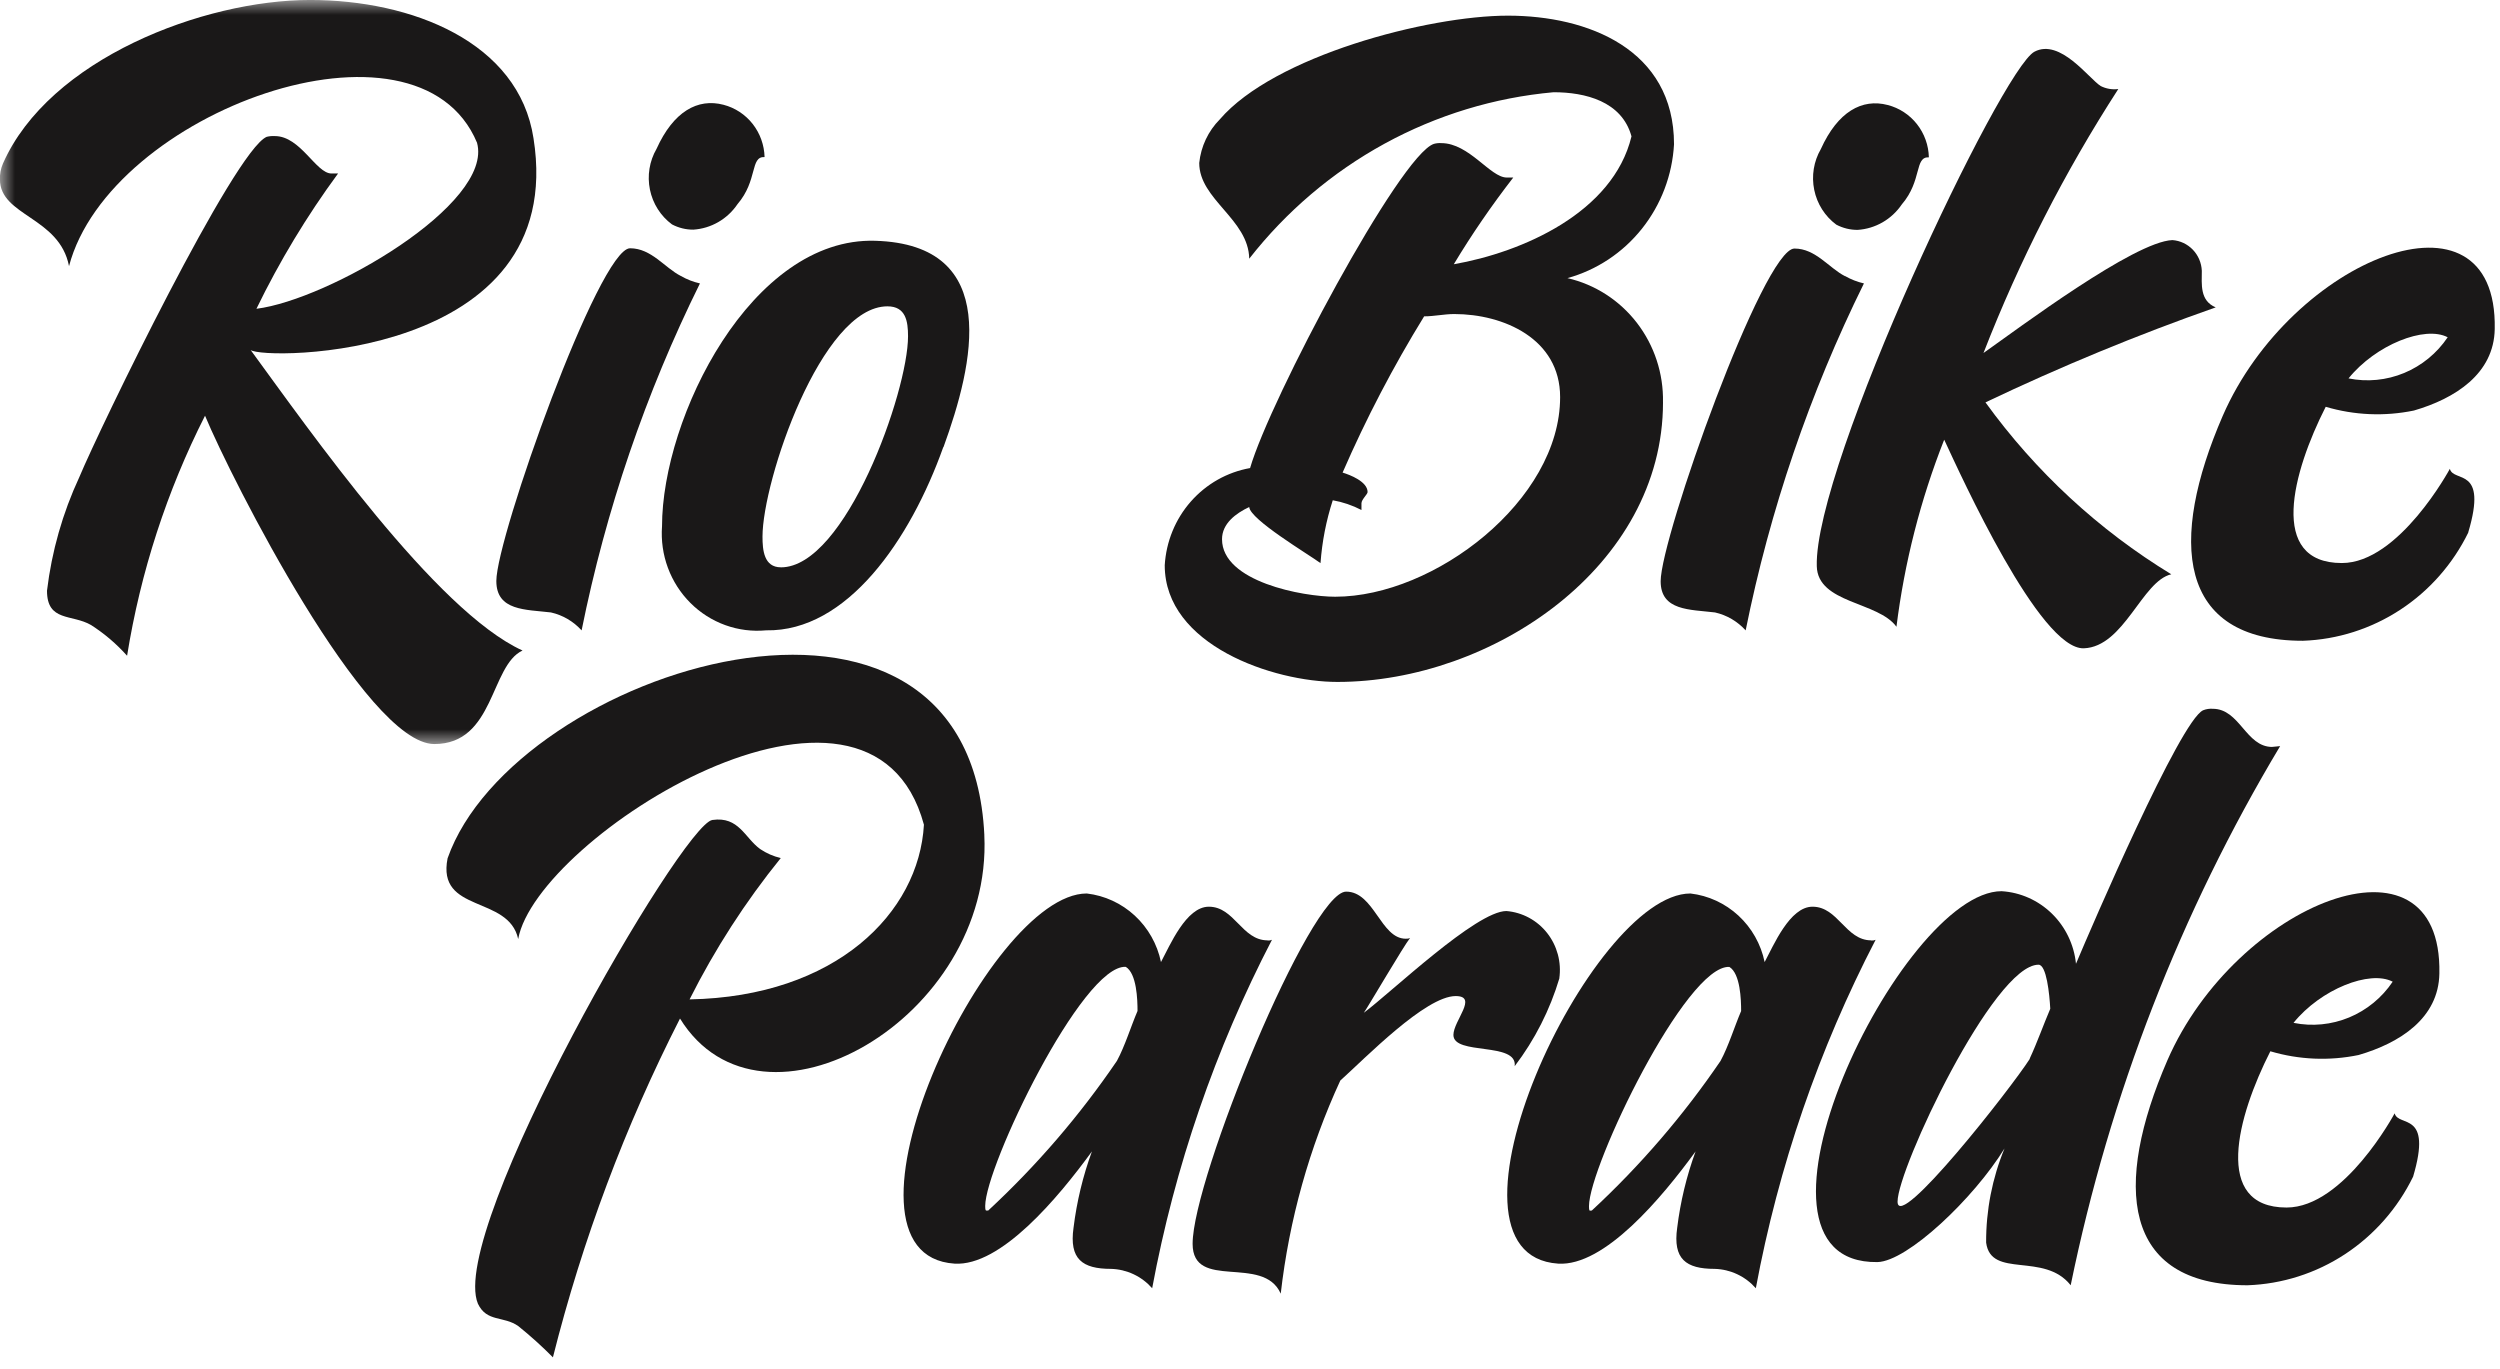
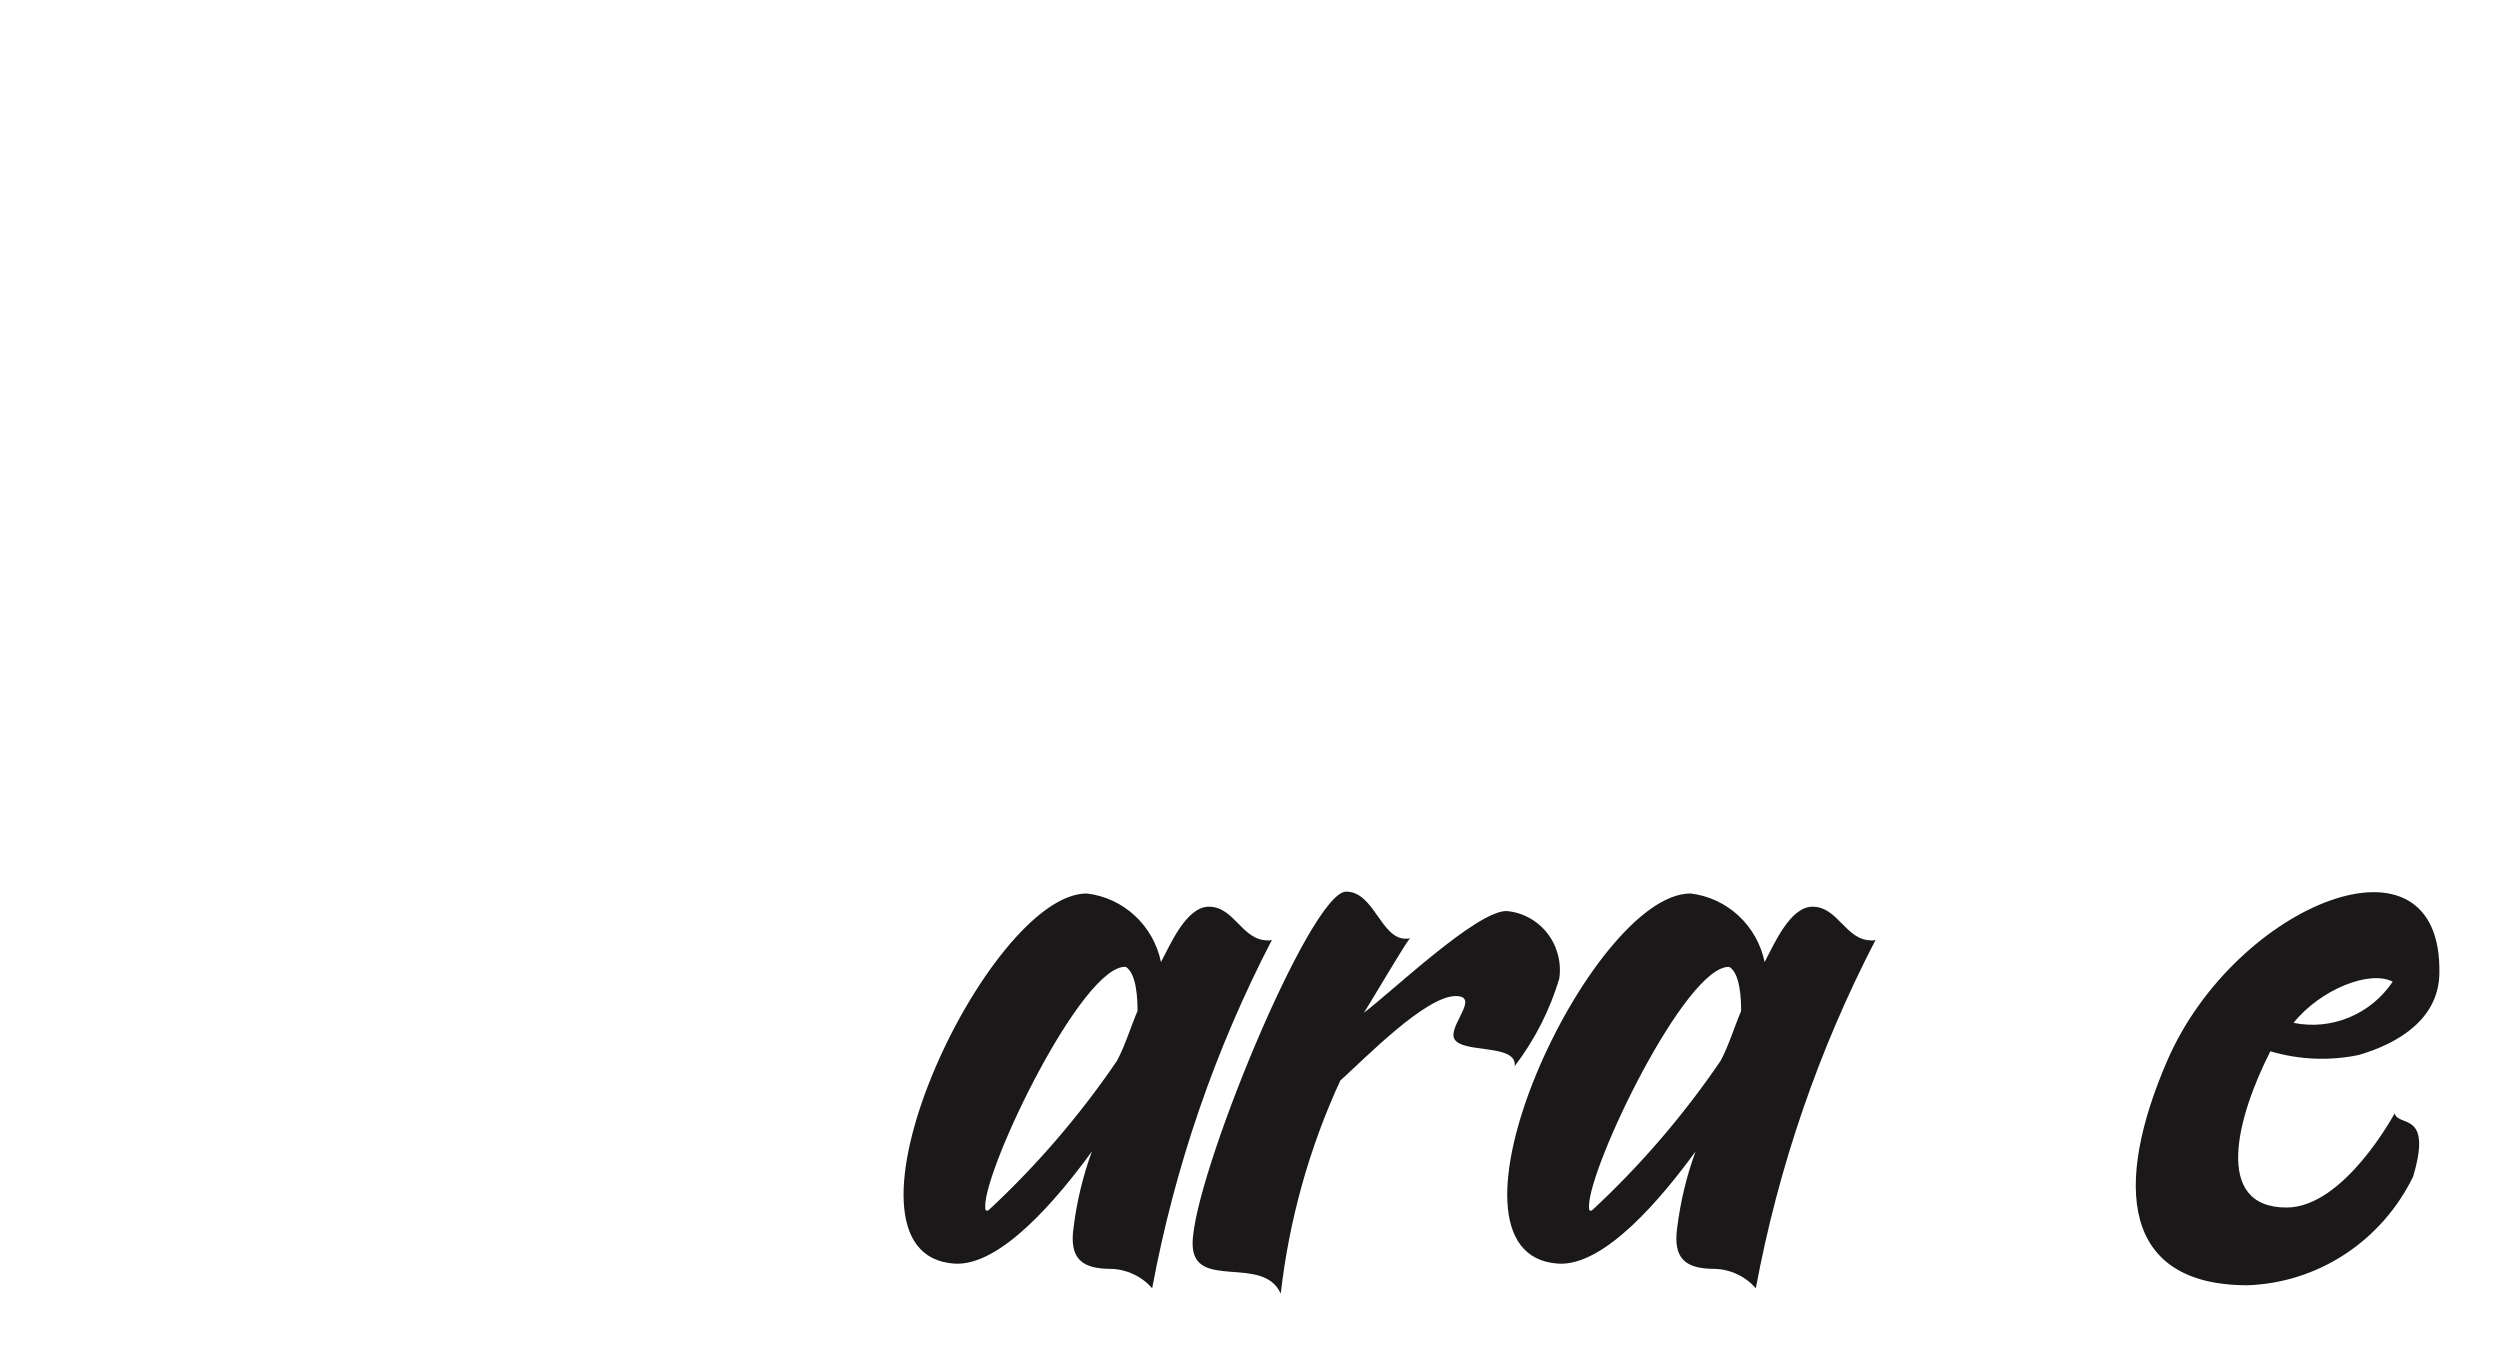
<svg xmlns="http://www.w3.org/2000/svg" fill="none" viewBox="0 0 84 46">
  <g clip-path="url(#b)" fill="#1A1818">
-     <path d="m33.073 28.06c0.296 6.163-7.484 10.604-10.225 6.163-1.844 3.617-3.277 7.436-4.27 11.384-0.367-0.371-0.755-0.721-1.161-1.048-0.494-0.352-1.062-0.126-1.359-0.754-1.03-2.462 6.865-16.13 7.88-16.254 0.887-0.128 1.085 0.601 1.604 0.978 0.211 0.142 0.445 0.244 0.692 0.302-1.187 1.466-2.214 3.058-3.064 4.749 4.915-0.092 7.707-2.906 7.874-5.87-1.804-6.66-13.017 0.419-13.633 3.842-0.321-1.483-2.743-0.855-2.372-2.713 2.23-6.347 17.541-11.18 18.035-0.779z" />
    <path d="m42.59 31.602c0.051 0.004 0.102-0.005 0.148-0.025-1.908 3.677-3.265 7.623-4.025 11.708-0.175-0.199-0.388-0.359-0.626-0.471-0.238-0.112-0.496-0.173-0.758-0.18-0.964 0-1.408-0.329-1.258-1.383 0.108-0.876 0.315-1.736 0.618-2.564-1.135 1.558-3.062 3.869-4.618 3.771-4.569-0.302 1.089-12.437 4.445-12.437 0.601 0.07 1.165 0.33 1.612 0.743 0.447 0.413 0.756 0.96 0.881 1.561 0.299-0.553 0.842-1.86 1.608-1.86 0.863 0 1.11 1.131 1.975 1.131m-9.387 9.077c1.623-1.505 3.073-3.191 4.324-5.028 0.272-0.503 0.469-1.156 0.692-1.676 0-0.377-0.025-1.257-0.395-1.483-1.46-0.08-4.723 6.704-4.723 8.036 0 0.05 0 0.126 0.025 0.151h0.078z" />
    <path d="m52.399 32.859c-0.32 1.073-0.83 2.078-1.505 2.964 0.097-0.828-2.059-0.352-2.059-1.048 0-0.478 0.842-1.307 0.076-1.307-1.013 0-3.037 2.084-3.877 2.839-1.042 2.261-1.718 4.679-2.001 7.16-0.591-1.332-2.961-0.075-2.961-1.676 0-2.185 3.951-11.832 5.158-11.832 0.941 0 1.163 1.582 2.001 1.582 0.051 0.004 0.102-0.004 0.148-0.025-0.206 0.251-1.382 2.263-1.554 2.514 0.939-0.704 3.778-3.419 4.791-3.419 0.266 0.022 0.524 0.099 0.76 0.226 0.235 0.127 0.443 0.302 0.609 0.514 0.167 0.212 0.288 0.456 0.359 0.718 0.07 0.262 0.087 0.535 0.049 0.804" />
    <path d="m62.873 31.602c0.051 0.004 0.102-0.005 0.148-0.025-1.908 3.677-3.265 7.623-4.025 11.708-0.175-0.199-0.388-0.359-0.626-0.471-0.238-0.112-0.496-0.173-0.758-0.18-0.964 0-1.408-0.329-1.258-1.383 0.108-0.876 0.315-1.736 0.618-2.564-1.135 1.558-3.062 3.869-4.618 3.771-4.569-0.302 1.089-12.437 4.445-12.437 0.601 0.07 1.165 0.33 1.612 0.743 0.447 0.413 0.756 0.96 0.881 1.561 0.298-0.553 0.842-1.86 1.608-1.86 0.863 0 1.11 1.131 1.975 1.131m-9.389 9.077c1.623-1.504 3.073-3.19 4.324-5.026 0.272-0.503 0.469-1.156 0.692-1.676 0-0.377-0.025-1.257-0.395-1.483-1.458-0.075-4.717 6.704-4.717 8.04 0 0.05 0 0.126 0.025 0.151l0.072-0.006z" />
-     <path d="m76.341 25.096c0.047 0 0.245-0.027 0.272-0.027-3.346 5.585-5.726 11.713-7.038 18.116-0.892-1.131-2.677-0.209-2.841-1.433-0.005-1.087 0.205-2.163 0.618-3.165-1.03 1.676-3.26 3.794-4.27 3.819-5.261 0.075 0.789-12.462 4.171-12.462 0.633 0.039 1.232 0.306 1.69 0.753s0.745 1.044 0.81 1.686c0.519-1.232 3.5-8.17 4.272-8.518 0.102-0.041 0.212-0.058 0.321-0.05 0.914 0 1.11 1.282 2.001 1.282m-8.15 10.474c0.247-0.528 0.469-1.156 0.692-1.676-0.027-0.501-0.126-1.481-0.395-1.481-1.507 0-4.736 6.859-4.736 7.96 0 1.048 3.803-3.796 4.445-4.799" />
    <path d="m81.077 39.542c-0.518 1.06-1.309 1.958-2.287 2.6s-2.109 1.002-3.272 1.043c-4.223 0-4.517-3.352-2.693-7.56 2.298-5.277 9.239-8.065 9.138-2.916-0.025 1.508-1.334 2.338-2.716 2.74-0.983 0.203-2 0.16-2.963-0.126-1.112 2.185-1.95 5.25 0.544 5.25 1.938 0 3.632-3.165 3.632-3.165 0.126 0.478 1.285-0.101 0.618 2.135zm-4.015-5.174c0.627 0.127 1.278 0.064 1.87-0.182s1.101-0.663 1.462-1.201c-0.764-0.402-2.419 0.251-3.332 1.383z" />
    <mask id="a" x="0" y="0" width="158" height="25" style="mask-type:luminance" maskUnits="userSpaceOnUse">
-       <path d="M158 0H0V25H158V0Z" fill="#fff" />
-     </mask>
+       </mask>
    <g mask="url(#a)">
-       <path d="m17.557 21.858c-1.087 0.503-0.939 3.142-2.963 3.142-2.298 0-6.817-8.897-7.705-11.032-1.283 2.532-2.167 5.254-2.619 8.065-0.355-0.398-0.762-0.744-1.209-1.031-0.642-0.375-1.482-0.101-1.482-1.154 0.159-1.324 0.526-2.613 1.087-3.819 0.692-1.659 5.209-10.979 6.296-11.432 0.089-0.022 0.18-0.03 0.272-0.025 0.865 0 1.384 1.257 1.903 1.257h0.222c-1.049 1.427-1.967 2.948-2.743 4.546 2.419-0.302 7.977-3.517 7.412-5.579-2.003-4.797-12.35-1.026-13.709 4.146-0.321-1.657-2.321-1.682-2.321-2.914-0.006-0.181 0.027-0.362 0.099-0.528 1.548-3.517 6.741-5.501 10.322-5.501 3.408 0 7.013 1.406 7.507 4.649 1.184 7.462-9.113 7.462-9.506 7.11 1.975 2.696 6.222 8.771 9.136 10.099z" />
-       <path d="m22.876 9.272c0.201 0.116 0.417 0.2 0.642 0.251-1.825 3.691-3.161 7.611-3.976 11.658-0.275-0.303-0.634-0.514-1.03-0.603-0.846-0.101-1.835-0.048-1.835-1.056 0-1.466 3.457-11.18 4.493-11.18 0.717 0 1.161 0.654 1.705 0.93zm2.815-3.995c-0.494-0.025-0.222 0.779-0.912 1.584-0.167 0.247-0.388 0.453-0.645 0.601-0.257 0.148-0.543 0.235-0.838 0.254-0.249 0.002-0.495-0.059-0.717-0.176-0.381-0.282-0.645-0.698-0.741-1.168-0.096-0.469-0.017-0.958 0.222-1.371 0.568-1.257 1.384-1.707 2.248-1.481 0.387 0.1 0.732 0.326 0.981 0.643s0.39 0.709 0.401 1.115z" />
      <path d="m31.694 15.024c-1.11 3.115-3.233 6.205-5.95 6.155-0.465 0.044-0.933-0.015-1.373-0.174-0.44-0.159-0.84-0.413-1.173-0.746-0.333-0.332-0.591-0.735-0.756-1.179-0.165-0.444-0.232-0.92-0.198-1.393 0-3.668 3.012-9.722 7.161-9.597 4.272 0.126 3.309 4.146 2.296 6.934m-5.463 4.039c2.172 0 4.272-5.903 4.272-7.764 0-0.503-0.074-1.006-0.692-1.006-2.222 0-4.198 5.866-4.198 7.738 0 0.453 0.049 1.031 0.618 1.031z" />
      <path d="m55.877 13.518c0 5.526-5.753 9.395-10.94 9.395-2.147 0-5.802-1.232-5.802-3.92 0.047-0.793 0.355-1.548 0.876-2.14 0.521-0.593 1.222-0.989 1.992-1.126 0.667-2.304 5.038-10.527 6.177-10.893 0.08-0.022 0.164-0.031 0.247-0.025 0.939 0 1.647 1.156 2.199 1.156h0.22c-0.722 0.931-1.39 1.903-1.999 2.914 2.296-0.402 5.353-1.732 5.971-4.297-0.323-1.181-1.557-1.483-2.619-1.483-1.988 0.179-3.919 0.767-5.677 1.728-1.758 0.962-3.305 2.276-4.548 3.865-0.025-1.33-1.68-1.986-1.68-3.216 0.057-0.555 0.302-1.073 0.692-1.466 1.826-2.126 6.988-3.484 9.679-3.484s5.582 1.131 5.582 4.322c-0.058 1.037-0.435 2.029-1.078 2.836-0.642 0.807-1.518 1.388-2.503 1.661 0.925 0.213 1.75 0.744 2.335 1.504 0.585 0.76 0.894 1.702 0.875 2.667zm-3.457-0.176c0-1.961-1.901-2.79-3.556-2.79-0.346 0-0.667 0.077-1.013 0.077-1.035 1.681-1.951 3.436-2.74 5.25 0.247 0.075 0.84 0.302 0.84 0.654 0 0.075-0.206 0.251-0.206 0.377v0.226c-0.303-0.157-0.628-0.268-0.964-0.327-0.222 0.684-0.36 1.393-0.412 2.112-0.412-0.302-2.37-1.466-2.395-1.885-0.445 0.209-0.914 0.553-0.914 1.081 0 1.431 2.716 1.933 3.803 1.933 3.334 0 7.557-3.241 7.557-6.704" />
      <path d="m61.988 9.272c0.2 0.115 0.416 0.2 0.64 0.251-1.823 3.691-3.159 7.611-3.974 11.658-0.275-0.303-0.634-0.514-1.03-0.603-0.838-0.101-1.826-0.05-1.826-1.047 0-1.466 3.457-11.18 4.495-11.18 0.715 0 1.159 0.654 1.703 0.93m2.815-3.995c-0.492-0.025-0.22 0.779-0.912 1.584-0.168 0.247-0.388 0.452-0.645 0.6-0.257 0.148-0.543 0.235-0.838 0.254-0.249 0.002-0.495-0.059-0.717-0.176-0.381-0.282-0.645-0.698-0.741-1.168-0.096-0.469-0.017-0.958 0.222-1.371 0.568-1.257 1.384-1.707 2.246-1.481 0.388 0.099 0.733 0.325 0.983 0.642 0.25 0.317 0.391 0.709 0.401 1.116z" />
      <path d="m72.955 19.296c-0.986 0.226-1.581 2.436-2.938 2.487-1.48 0.05-4.118-5.778-4.692-7.009-0.796 2.017-1.335 4.129-1.604 6.285-0.618-0.853-2.644-0.777-2.677-2.034-0.097-3.396 6.206-16.719 7.316-17.289 0.863-0.452 1.826 0.903 2.222 1.154 0.183 0.093 0.39 0.128 0.593 0.101-1.804 2.791-3.322 5.763-4.53 8.87 1.188-0.838 5.063-3.744 6.348-3.794 0.26 0.019 0.505 0.134 0.687 0.324 0.182 0.19 0.289 0.441 0.301 0.707 0 0.452-0.074 1.003 0.467 1.23-2.632 0.924-5.215 1.99-7.736 3.192 1.684 2.329 3.808 4.293 6.247 5.778" />
      <path d="m82.937 17.888c-0.518 1.06-1.308 1.958-2.287 2.599-0.979 0.641-2.109 1.002-3.272 1.043-4.223 0-4.518-3.352-2.693-7.56 2.298-5.277 9.239-8.065 9.138-2.916-0.025 1.508-1.334 2.338-2.716 2.74-0.983 0.203-2 0.16-2.963-0.126-1.112 2.185-1.95 5.25 0.543 5.25 1.925 0 3.628-3.165 3.628-3.165 0.126 0.478 1.285-0.101 0.618 2.135m-4.023-5.174c0.627 0.127 1.278 0.064 1.87-0.182 0.592-0.246 1.101-0.663 1.462-1.2-0.764-0.402-2.419 0.251-3.332 1.383z" />
    </g>
  </g>
  <defs>
    <clipPath id="b">
      <rect width="84" height="46" fill="#fff" />
    </clipPath>
  </defs>
</svg>